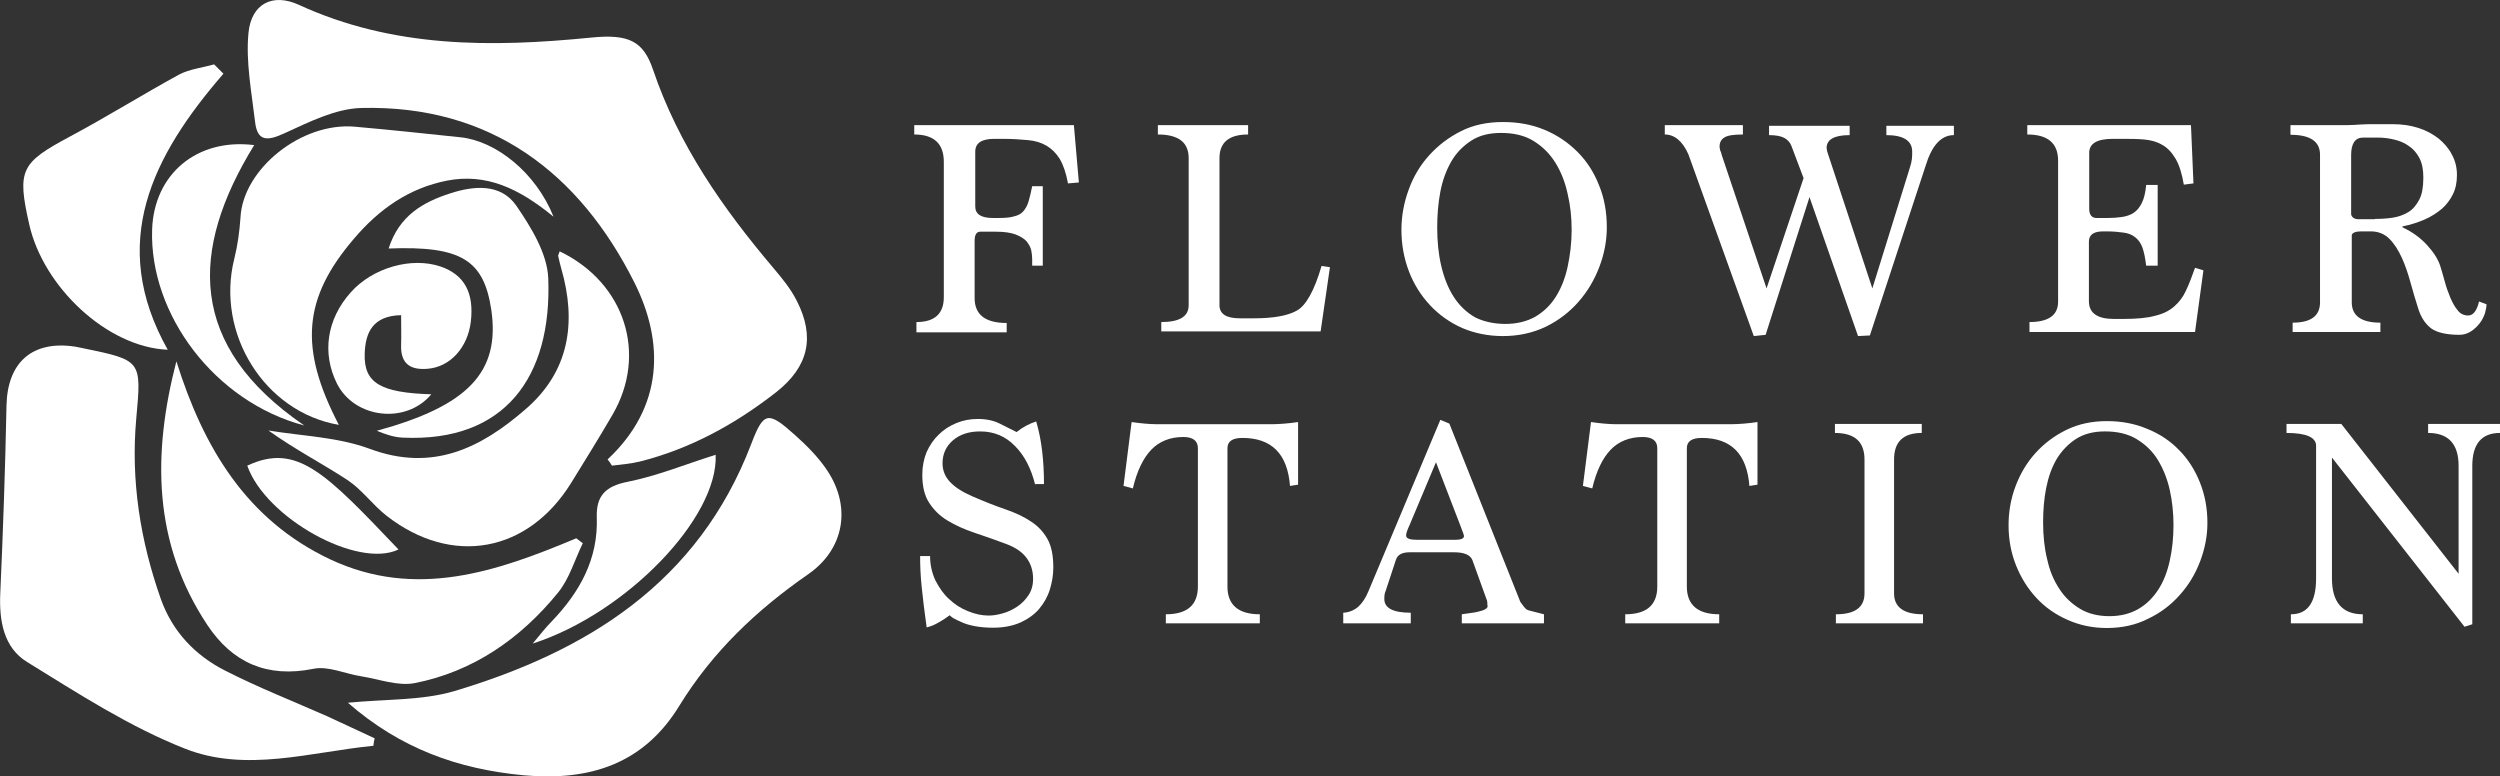
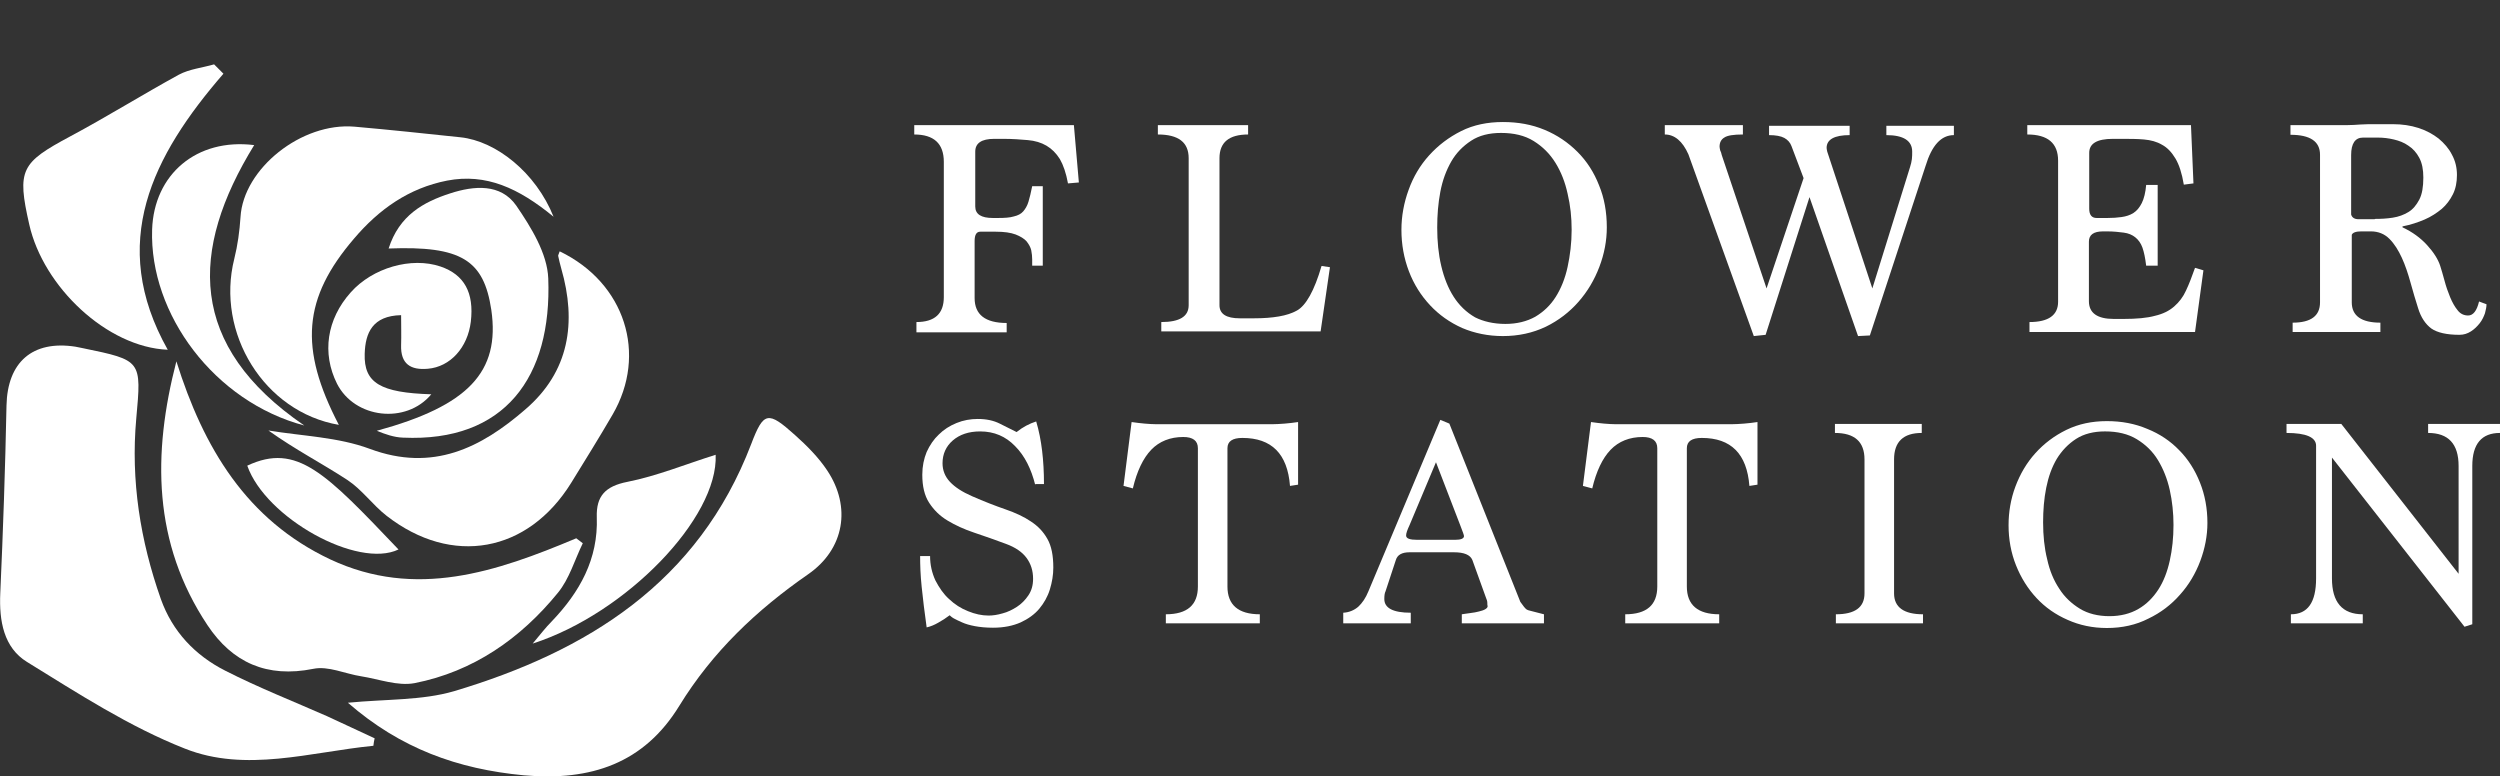
<svg xmlns="http://www.w3.org/2000/svg" width="322" height="100" viewBox="0 0 322 100" fill="none">
  <rect x="0" y="0" width="322" height="100" fill="#333333" stroke="none" />
-   <path d="M78.257 59.173C85.512 52.391 85.552 44.044 81.704 36.38C74.61 22.254 63.187 13.505 46.553 13.907C43.227 13.987 39.82 15.713 36.654 17.157C34.409 18.201 33.127 18.241 32.846 15.632C32.405 11.86 31.644 7.968 32.004 4.236C32.365 0.503 35.09 -0.941 38.497 0.624C50.642 6.202 63.307 6.122 76.173 4.837C81.023 4.356 82.866 5.319 84.109 8.971C87.395 18.682 93.127 26.869 99.66 34.574C100.742 35.858 101.865 37.222 102.626 38.747C105.031 43.442 104.109 47.255 99.981 50.505C94.69 54.639 88.919 57.809 82.385 59.454C81.223 59.735 80.021 59.815 78.818 59.976C78.658 59.695 78.458 59.414 78.257 59.173Z" fill="white" />
  <path d="M48.092 96.056C39.996 96.858 31.659 99.547 23.803 96.417C16.669 93.608 10.056 89.314 3.482 85.261C0.476 83.415 -0.125 79.964 0.035 76.432C0.396 68.366 0.677 60.3 0.837 52.234C0.957 46.656 4.164 43.807 9.695 44.65C10.015 44.69 10.376 44.81 10.697 44.85C18.272 46.415 18.232 46.415 17.55 53.919C16.829 61.905 18.072 69.65 20.717 77.155C22.2 81.328 25.126 84.418 29.014 86.385C33.262 88.552 37.751 90.317 42.12 92.243C44.164 93.166 46.208 94.17 48.252 95.093C48.172 95.414 48.132 95.735 48.092 96.056Z" fill="white" />
  <path d="M44.807 90.512C49.777 90.031 54.346 90.231 58.474 89.027C75.669 83.891 89.937 75.022 96.751 57.205C98.354 52.991 98.915 52.911 102.402 56.041C103.925 57.405 105.408 58.89 106.531 60.575C109.697 65.311 108.735 70.728 104.126 73.939C97.472 78.553 91.781 83.931 87.492 90.913C82.963 98.297 76.15 100.625 67.492 99.862C58.955 99.06 51.58 96.411 44.807 90.512Z" fill="white" />
  <path d="M22.718 46.537C26.205 57.653 31.736 66.963 42.558 72.059C53.54 77.196 63.921 73.664 74.221 69.33C74.502 69.531 74.782 69.772 75.063 69.972C74.021 72.099 73.34 74.547 71.856 76.353C67.047 82.252 60.955 86.506 53.38 87.991C51.215 88.392 48.81 87.469 46.526 87.108C44.441 86.787 42.277 85.743 40.353 86.145C34.381 87.349 29.932 85.342 26.726 80.527C19.672 69.932 19.632 58.455 22.718 46.537Z" fill="white" />
  <path d="M43.643 54.722C34.024 53.077 27.771 42.884 30.176 33.333C30.617 31.567 30.858 29.762 30.978 27.956C31.339 21.736 38.834 15.716 45.688 16.318C50.217 16.719 54.786 17.201 59.315 17.683C63.884 18.164 69.014 22.217 71.299 27.916C66.81 24.224 62.601 22.297 57.591 23.261C52.661 24.224 48.814 26.953 45.607 30.725C39.034 38.389 38.473 44.81 43.643 54.722Z" fill="white" />
  <path d="M72.088 32.372C80.504 36.425 83.43 45.615 78.901 53.4C77.178 56.37 75.374 59.259 73.571 62.189C67.999 71.178 58.22 72.984 49.803 66.442C47.999 65.038 46.636 63.072 44.753 61.828C41.506 59.701 38.059 57.935 34.572 55.447C38.941 56.169 43.55 56.29 47.639 57.815C55.735 60.824 61.947 57.694 67.679 52.718C73.33 47.862 74.292 41.522 72.288 34.579C72.128 34.018 72.007 33.496 71.887 32.934C71.887 32.854 71.967 32.733 72.088 32.372Z" fill="white" />
  <path d="M28.779 9.493C19.641 20.047 13.869 31.284 21.605 45.048C13.789 44.727 5.572 36.942 3.769 28.916C2.166 21.853 2.687 20.97 9.059 17.559C13.789 15.031 18.358 12.182 23.047 9.614C24.41 8.891 26.053 8.731 27.576 8.289C27.977 8.691 28.378 9.092 28.779 9.493Z" fill="white" />
  <path d="M50.054 32.008C51.417 27.755 54.503 26.029 57.99 24.905C61.076 23.902 64.483 23.621 66.487 26.471C68.411 29.28 70.495 32.651 70.616 35.861C71.097 48.582 65.004 56.969 51.898 56.367C50.736 56.327 49.613 55.926 48.531 55.484C60.275 52.274 64.443 47.94 63.281 39.914C62.319 33.493 59.433 31.647 50.054 32.008Z" fill="white" />
  <path d="M39.193 54.804C27.649 51.754 19.233 40.478 19.593 29.563C19.834 22.46 25.325 17.765 32.74 18.688C24.403 32.251 24.162 44.531 39.193 54.804Z" fill="white" />
  <path d="M51.663 40.592C47.975 40.673 47.054 42.88 46.973 45.569C46.853 49.341 49.017 50.585 55.551 50.785C52.304 54.678 45.691 53.916 43.406 49.421C41.442 45.488 42.084 41.114 45.17 37.663C47.975 34.493 52.986 33.048 56.753 34.332C59.799 35.376 61.082 37.703 60.641 41.435C60.24 44.766 57.995 47.254 55.11 47.495C52.905 47.695 51.583 46.893 51.663 44.445C51.703 43.201 51.663 41.997 51.663 40.592Z" fill="white" />
  <path d="M68.609 82.893C69.651 81.649 70.293 80.807 71.054 80.044C74.662 76.272 77.066 72.018 76.866 66.601C76.786 63.912 77.948 62.628 80.794 62.066C84.642 61.303 88.329 59.779 92.177 58.575C92.537 66.681 80.674 79.001 68.609 82.893Z" fill="white" />
  <path d="M31.848 59.977C38.261 56.967 41.948 60.94 51.327 70.772C46.076 73.3 34.212 66.719 31.848 59.977Z" fill="white" />
  <path d="M118.036 42.684V41.48C120.401 41.48 121.564 40.397 121.564 38.27V20.854C121.564 18.486 120.281 17.322 117.756 17.322V16.119H138.317L138.958 23.502L137.556 23.623C137.315 22.299 136.954 21.255 136.514 20.493C136.033 19.73 135.471 19.168 134.79 18.767C134.109 18.366 133.307 18.125 132.385 18.045C131.463 17.964 130.421 17.884 129.259 17.884H128.057C126.413 17.884 125.612 18.446 125.612 19.529V26.592C125.612 27.596 126.373 28.077 127.896 28.077H128.497C129.379 28.077 130.061 28.037 130.582 27.877C131.103 27.756 131.503 27.555 131.784 27.234C132.065 26.913 132.305 26.512 132.465 25.99C132.626 25.469 132.786 24.787 132.946 23.984H134.309V34.217H132.946V33.414C132.946 33.053 132.906 32.652 132.826 32.251C132.746 31.849 132.505 31.448 132.225 31.087C131.904 30.726 131.423 30.445 130.822 30.204C130.181 29.963 129.339 29.843 128.257 29.843H126.253C125.772 29.843 125.531 30.244 125.531 31.047V38.391C125.531 40.517 126.894 41.601 129.66 41.601V42.805H118.036V42.684Z" fill="white" />
  <path d="M149.574 42.684V41.48C151.938 41.48 153.101 40.758 153.101 39.313V20.372C153.101 18.325 151.778 17.322 149.133 17.322V16.118H160.756V17.322C158.311 17.322 157.069 18.325 157.069 20.372V39.313C157.069 40.437 157.951 40.998 159.674 40.998H161.518C162.76 40.998 163.802 40.918 164.724 40.758C165.646 40.597 166.407 40.356 167.049 39.995C168.211 39.353 169.293 37.427 170.215 34.257L171.297 34.417L170.095 42.684H149.574Z" fill="white" />
  <path d="M193.57 43.286C191.686 43.286 189.923 42.925 188.32 42.243C186.716 41.521 185.354 40.558 184.191 39.314C183.029 38.07 182.107 36.625 181.466 34.94C180.825 33.254 180.504 31.488 180.504 29.602C180.504 27.837 180.825 26.111 181.426 24.466C182.027 22.78 182.909 21.295 184.071 20.011C185.233 18.727 186.596 17.684 188.199 16.881C189.803 16.078 191.606 15.717 193.57 15.717C195.534 15.717 197.298 16.038 198.941 16.721C200.584 17.403 201.987 18.366 203.189 19.57C204.392 20.774 205.314 22.218 205.955 23.864C206.636 25.509 206.957 27.315 206.957 29.281C206.957 31.007 206.636 32.692 205.995 34.378C205.354 36.063 204.472 37.548 203.31 38.872C202.147 40.197 200.745 41.28 199.101 42.083C197.418 42.885 195.574 43.286 193.57 43.286ZM193.891 41.721C195.374 41.721 196.656 41.4 197.739 40.798C198.821 40.156 199.702 39.314 200.384 38.23C201.065 37.147 201.586 35.862 201.907 34.378C202.228 32.893 202.428 31.288 202.428 29.602C202.428 27.997 202.268 26.472 201.907 24.947C201.586 23.462 201.065 22.138 200.344 20.974C199.622 19.811 198.7 18.888 197.538 18.165C196.376 17.443 194.973 17.122 193.33 17.122C191.807 17.122 190.524 17.443 189.482 18.125C188.44 18.807 187.558 19.69 186.917 20.814C186.275 21.937 185.795 23.222 185.514 24.706C185.233 26.191 185.113 27.716 185.113 29.321C185.113 31.087 185.273 32.732 185.634 34.257C185.995 35.782 186.516 37.106 187.237 38.23C187.959 39.354 188.881 40.237 190.003 40.879C191.045 41.4 192.368 41.721 193.891 41.721Z" fill="white" />
  <path d="M239.316 43.286L233.063 25.388L227.412 43.126L225.889 43.286L217.472 19.891C216.71 18.165 215.668 17.322 214.426 17.322V16.119H224.486V17.322C223.284 17.322 222.482 17.443 222.081 17.724C221.68 17.964 221.48 18.366 221.48 18.887C221.48 19.008 221.52 19.168 221.56 19.369C221.64 19.529 221.72 19.73 221.761 19.971L227.532 37.147L232.302 22.941L230.739 18.807C230.578 18.366 230.258 18.005 229.817 17.764C229.376 17.523 228.694 17.403 227.853 17.403V16.199H238.234V17.403C236.27 17.403 235.268 17.964 235.268 19.048C235.268 19.168 235.308 19.329 235.348 19.529L241.159 37.147L246.009 21.536C246.129 21.175 246.21 20.814 246.25 20.493C246.29 20.172 246.29 19.851 246.29 19.529C246.29 18.125 245.168 17.403 242.963 17.403V16.199H251.661V17.403C250.017 17.403 248.815 18.727 248.013 21.375L240.839 43.206L239.316 43.286Z" fill="white" />
  <path d="M261.396 42.684V41.48C263.841 41.48 265.083 40.597 265.083 38.872V20.693C265.083 18.446 263.761 17.322 261.115 17.322V16.118H282.198L282.518 23.622L281.276 23.783C281.035 22.338 280.674 21.215 280.194 20.412C279.713 19.609 279.151 19.007 278.47 18.646C277.789 18.245 277.027 18.044 276.145 17.964C275.264 17.884 274.302 17.884 273.26 17.884H272.137C270.093 17.884 269.091 18.486 269.091 19.69V26.873C269.091 27.675 269.412 28.077 270.053 28.077H271.416C272.097 28.077 272.698 28.037 273.26 27.956C273.821 27.876 274.342 27.716 274.783 27.435C275.224 27.154 275.584 26.712 275.865 26.151C276.145 25.589 276.346 24.786 276.426 23.823H277.909V34.217H276.426C276.306 33.213 276.145 32.451 275.945 31.889C275.745 31.327 275.424 30.886 275.023 30.565C274.622 30.244 274.141 30.043 273.54 29.963C272.939 29.883 272.218 29.802 271.376 29.802H270.895C269.652 29.802 269.051 30.244 269.051 31.127V38.791C269.051 40.316 270.133 41.079 272.258 41.079H273.5C275.183 41.079 276.546 40.958 277.548 40.678C278.59 40.437 279.392 40.035 280.033 39.474C280.675 38.912 281.196 38.23 281.556 37.427C281.957 36.584 282.318 35.621 282.719 34.498L283.801 34.819L282.719 42.764H261.396V42.684Z" fill="white" />
  <path d="M320.262 39.191C320.262 39.512 320.182 39.914 320.062 40.355C319.902 40.796 319.701 41.238 319.381 41.639C319.06 42.041 318.699 42.402 318.258 42.682C317.818 42.963 317.337 43.124 316.775 43.124C315.132 43.124 313.93 42.843 313.168 42.321C312.407 41.76 311.805 40.877 311.445 39.673C311.124 38.67 310.803 37.586 310.483 36.422C310.162 35.258 309.801 34.175 309.361 33.212C308.92 32.249 308.399 31.406 307.757 30.764C307.116 30.122 306.314 29.801 305.353 29.801H304.15C303.429 29.801 303.028 29.961 302.908 30.242V38.95C302.908 40.676 304.15 41.559 306.595 41.559V42.763H295.292V41.559C297.657 41.559 298.819 40.676 298.819 38.95V19.929C298.819 18.203 297.537 17.361 295.012 17.361V16.117H300.022C300.904 16.117 301.665 16.117 302.266 16.117C302.868 16.117 303.469 16.076 304.03 16.036C304.591 15.996 305.232 15.996 305.874 15.996C306.515 15.996 307.316 15.996 308.238 15.996C309.401 15.996 310.483 16.157 311.485 16.478C312.487 16.799 313.369 17.28 314.09 17.842C314.811 18.444 315.413 19.126 315.813 19.929C316.254 20.732 316.455 21.614 316.455 22.537C316.455 23.46 316.294 24.303 315.934 25.025C315.573 25.748 315.092 26.39 314.491 26.912C313.85 27.433 313.128 27.915 312.286 28.276C311.445 28.637 310.483 28.958 309.441 29.159V29.279C310.723 29.881 311.765 30.644 312.607 31.567C313.449 32.49 314.01 33.372 314.29 34.215C314.451 34.737 314.651 35.379 314.852 36.141C315.052 36.904 315.292 37.586 315.573 38.268C315.854 38.95 316.174 39.512 316.535 39.954C316.896 40.435 317.377 40.636 317.898 40.636C318.539 40.636 319.02 40.034 319.301 38.83L320.262 39.191ZM305.874 28.196C306.675 28.196 307.437 28.156 308.198 28.035C308.96 27.915 309.601 27.674 310.202 27.313C310.803 26.952 311.244 26.39 311.605 25.708C311.966 25.025 312.126 24.062 312.126 22.858C312.126 21.855 311.966 21.012 311.605 20.33C311.244 19.648 310.763 19.126 310.202 18.765C309.641 18.364 309 18.123 308.318 17.963C307.637 17.802 306.956 17.722 306.274 17.722H304.35C303.348 17.722 302.827 18.484 302.827 19.969V27.634C302.948 28.035 303.268 28.236 303.789 28.236H305.874V28.196Z" fill="white" />
  <path d="M133.341 62.47C132.82 60.383 131.979 58.698 130.736 57.453C129.534 56.209 128.051 55.567 126.247 55.567C124.764 55.567 123.602 55.969 122.72 56.731C121.838 57.494 121.398 58.497 121.398 59.661C121.398 60.584 121.718 61.386 122.359 62.069C123.001 62.751 123.923 63.353 125.205 63.914C126.768 64.597 128.211 65.159 129.494 65.6C130.776 66.041 131.899 66.563 132.78 67.165C133.702 67.767 134.384 68.489 134.905 69.412C135.426 70.335 135.666 71.539 135.666 73.104C135.666 74.067 135.506 74.99 135.225 75.913C134.945 76.836 134.464 77.679 133.863 78.401C133.261 79.124 132.42 79.726 131.458 80.167C130.456 80.608 129.293 80.849 127.891 80.849C127.009 80.849 126.207 80.769 125.566 80.648C124.925 80.528 124.363 80.368 123.923 80.167C123.482 79.966 123.121 79.806 122.84 79.645C122.56 79.485 122.4 79.324 122.319 79.244C121.838 79.605 121.357 79.926 120.836 80.207C120.355 80.488 119.874 80.689 119.353 80.809C119.073 78.843 118.872 77.117 118.712 75.592C118.552 74.067 118.512 72.743 118.512 71.619H119.794C119.794 72.743 120.035 73.786 120.476 74.749C120.957 75.672 121.518 76.515 122.239 77.157C122.961 77.84 123.762 78.361 124.684 78.722C125.566 79.084 126.448 79.284 127.329 79.284C127.85 79.284 128.452 79.204 129.133 79.003C129.774 78.843 130.416 78.522 130.977 78.16C131.538 77.799 132.059 77.278 132.46 76.676C132.861 76.074 133.061 75.391 133.061 74.549C133.061 73.505 132.78 72.623 132.219 71.86C131.658 71.098 130.776 70.496 129.574 70.054C128.171 69.533 126.808 69.051 125.486 68.61C124.163 68.168 123.041 67.647 122.039 67.045C121.037 66.443 120.275 65.68 119.674 64.757C119.073 63.834 118.792 62.63 118.792 61.145C118.792 60.062 118.993 59.099 119.353 58.216C119.754 57.333 120.275 56.571 120.917 55.969C121.558 55.327 122.319 54.845 123.201 54.484C124.083 54.123 125.005 53.962 125.927 53.962C127.049 53.962 127.971 54.163 128.772 54.564C129.574 54.965 130.295 55.327 130.937 55.648C131.738 55.006 132.58 54.564 133.462 54.283C133.822 55.487 134.063 56.731 134.223 58.056C134.384 59.38 134.464 60.824 134.464 62.349H133.341V62.47Z" fill="white" />
  <path d="M150.16 80.283V79.119C152.925 79.119 154.288 77.915 154.288 75.548V57.73C154.288 56.767 153.647 56.285 152.404 56.285C150.721 56.285 149.318 56.847 148.276 57.931C147.234 59.014 146.432 60.7 145.911 62.907L144.709 62.586L145.751 54.359C146.352 54.44 146.913 54.52 147.434 54.56C147.955 54.6 148.477 54.64 148.958 54.64H163.827C164.348 54.64 164.91 54.6 165.471 54.56C166.032 54.52 166.633 54.44 167.194 54.359V62.425L166.152 62.586C165.831 58.452 163.787 56.406 160.02 56.406C158.737 56.406 158.096 56.847 158.096 57.73V75.548C158.096 77.915 159.499 79.119 162.264 79.119V80.283H150.16Z" fill="white" />
  <path d="M188.28 80.284V79.12C188.641 79.08 189.002 78.999 189.403 78.959C189.803 78.919 190.164 78.839 190.485 78.759C190.805 78.678 191.086 78.598 191.286 78.478C191.487 78.357 191.607 78.237 191.607 78.076C191.567 77.956 191.567 77.836 191.567 77.635C191.567 77.434 191.487 77.194 191.367 76.913L189.643 72.137C189.363 71.455 188.561 71.134 187.278 71.134H181.547C180.585 71.134 179.984 71.455 179.783 72.137L178.461 76.15C178.34 76.391 178.3 76.712 178.3 77.153C178.3 78.317 179.423 78.919 181.707 78.919V80.284H173.01V78.919C173.771 78.879 174.413 78.598 174.934 78.157C175.455 77.675 175.896 77.033 176.256 76.15L185.515 54.079L186.677 54.56L195.816 77.515C196.176 78.036 196.457 78.398 196.657 78.518C196.697 78.558 196.938 78.638 197.299 78.719C197.659 78.799 198.18 78.959 198.862 79.12V80.284H188.28ZM184.954 59.537L181.547 67.643C181.266 68.245 181.106 68.686 181.106 68.967C181.106 69.368 181.587 69.529 182.549 69.529H187.399C188.16 69.529 188.561 69.368 188.561 69.047C188.561 68.927 188.401 68.486 188.12 67.763L184.954 59.537Z" fill="white" />
  <path d="M209.33 80.283V79.119C212.095 79.119 213.458 77.915 213.458 75.548V57.73C213.458 56.767 212.817 56.285 211.574 56.285C209.891 56.285 208.488 56.847 207.446 57.931C206.404 59.014 205.602 60.7 205.081 62.907L203.879 62.586L204.921 54.359C205.522 54.44 206.083 54.52 206.604 54.56C207.125 54.6 207.646 54.64 208.127 54.64H222.997C223.518 54.64 224.079 54.6 224.641 54.56C225.202 54.52 225.803 54.44 226.364 54.359V62.425L225.322 62.586C225.001 58.452 222.957 56.406 219.19 56.406C217.907 56.406 217.266 56.847 217.266 57.73V75.548C217.266 77.915 218.669 79.119 221.434 79.119V80.283H209.33Z" fill="white" />
  <path d="M236.46 80.284V79.12C238.905 79.12 240.147 78.237 240.147 76.431V59.175C240.147 56.888 238.865 55.764 236.34 55.764V54.6H247.522V55.764C245.158 55.764 243.955 56.888 243.955 59.175V76.431C243.955 78.197 245.198 79.12 247.683 79.12V80.284H236.46Z" fill="white" />
  <path d="M271.369 80.887C269.525 80.887 267.841 80.525 266.318 79.843C264.755 79.161 263.433 78.238 262.31 77.034C261.188 75.83 260.306 74.426 259.665 72.82C259.024 71.215 258.703 69.49 258.703 67.644C258.703 65.958 258.984 64.273 259.585 62.668C260.186 61.062 261.028 59.618 262.15 58.374C263.272 57.13 264.595 56.127 266.158 55.364C267.721 54.602 269.445 54.24 271.369 54.24C273.252 54.24 274.976 54.562 276.579 55.244C278.182 55.886 279.545 56.809 280.667 57.972C281.83 59.136 282.711 60.541 283.353 62.146C283.994 63.751 284.315 65.477 284.315 67.363C284.315 69.008 283.994 70.653 283.393 72.259C282.791 73.864 281.91 75.349 280.787 76.593C279.665 77.877 278.302 78.92 276.699 79.683C275.136 80.485 273.332 80.887 271.369 80.887ZM271.689 79.362C273.132 79.362 274.375 79.041 275.417 78.439C276.459 77.837 277.3 76.994 277.982 75.951C278.663 74.907 279.144 73.663 279.465 72.219C279.785 70.774 279.946 69.249 279.946 67.604C279.946 66.079 279.785 64.554 279.465 63.109C279.144 61.664 278.623 60.38 277.942 59.257C277.26 58.133 276.339 57.25 275.216 56.568C274.094 55.886 272.731 55.565 271.128 55.565C269.645 55.565 268.403 55.886 267.401 56.528C266.399 57.17 265.557 58.053 264.916 59.096C264.274 60.18 263.833 61.424 263.553 62.828C263.272 64.233 263.152 65.718 263.152 67.283C263.152 68.968 263.312 70.573 263.673 72.018C263.994 73.503 264.515 74.747 265.236 75.83C265.918 76.914 266.839 77.757 267.882 78.398C268.924 79.041 270.246 79.362 271.689 79.362Z" fill="white" />
  <path d="M317.43 80.725L300.356 58.935V74.505C300.356 77.555 301.678 79.12 304.324 79.12V80.284H295.065V79.12C297.229 79.12 298.312 77.595 298.312 74.505V57.41C298.312 56.326 297.029 55.764 294.504 55.764V54.601H301.558L316.668 73.903V60.018C316.668 57.169 315.346 55.764 312.741 55.764V54.601H321.999V55.764C319.634 55.764 318.432 57.169 318.432 60.018V80.404L317.43 80.725Z" fill="white" />
</svg>